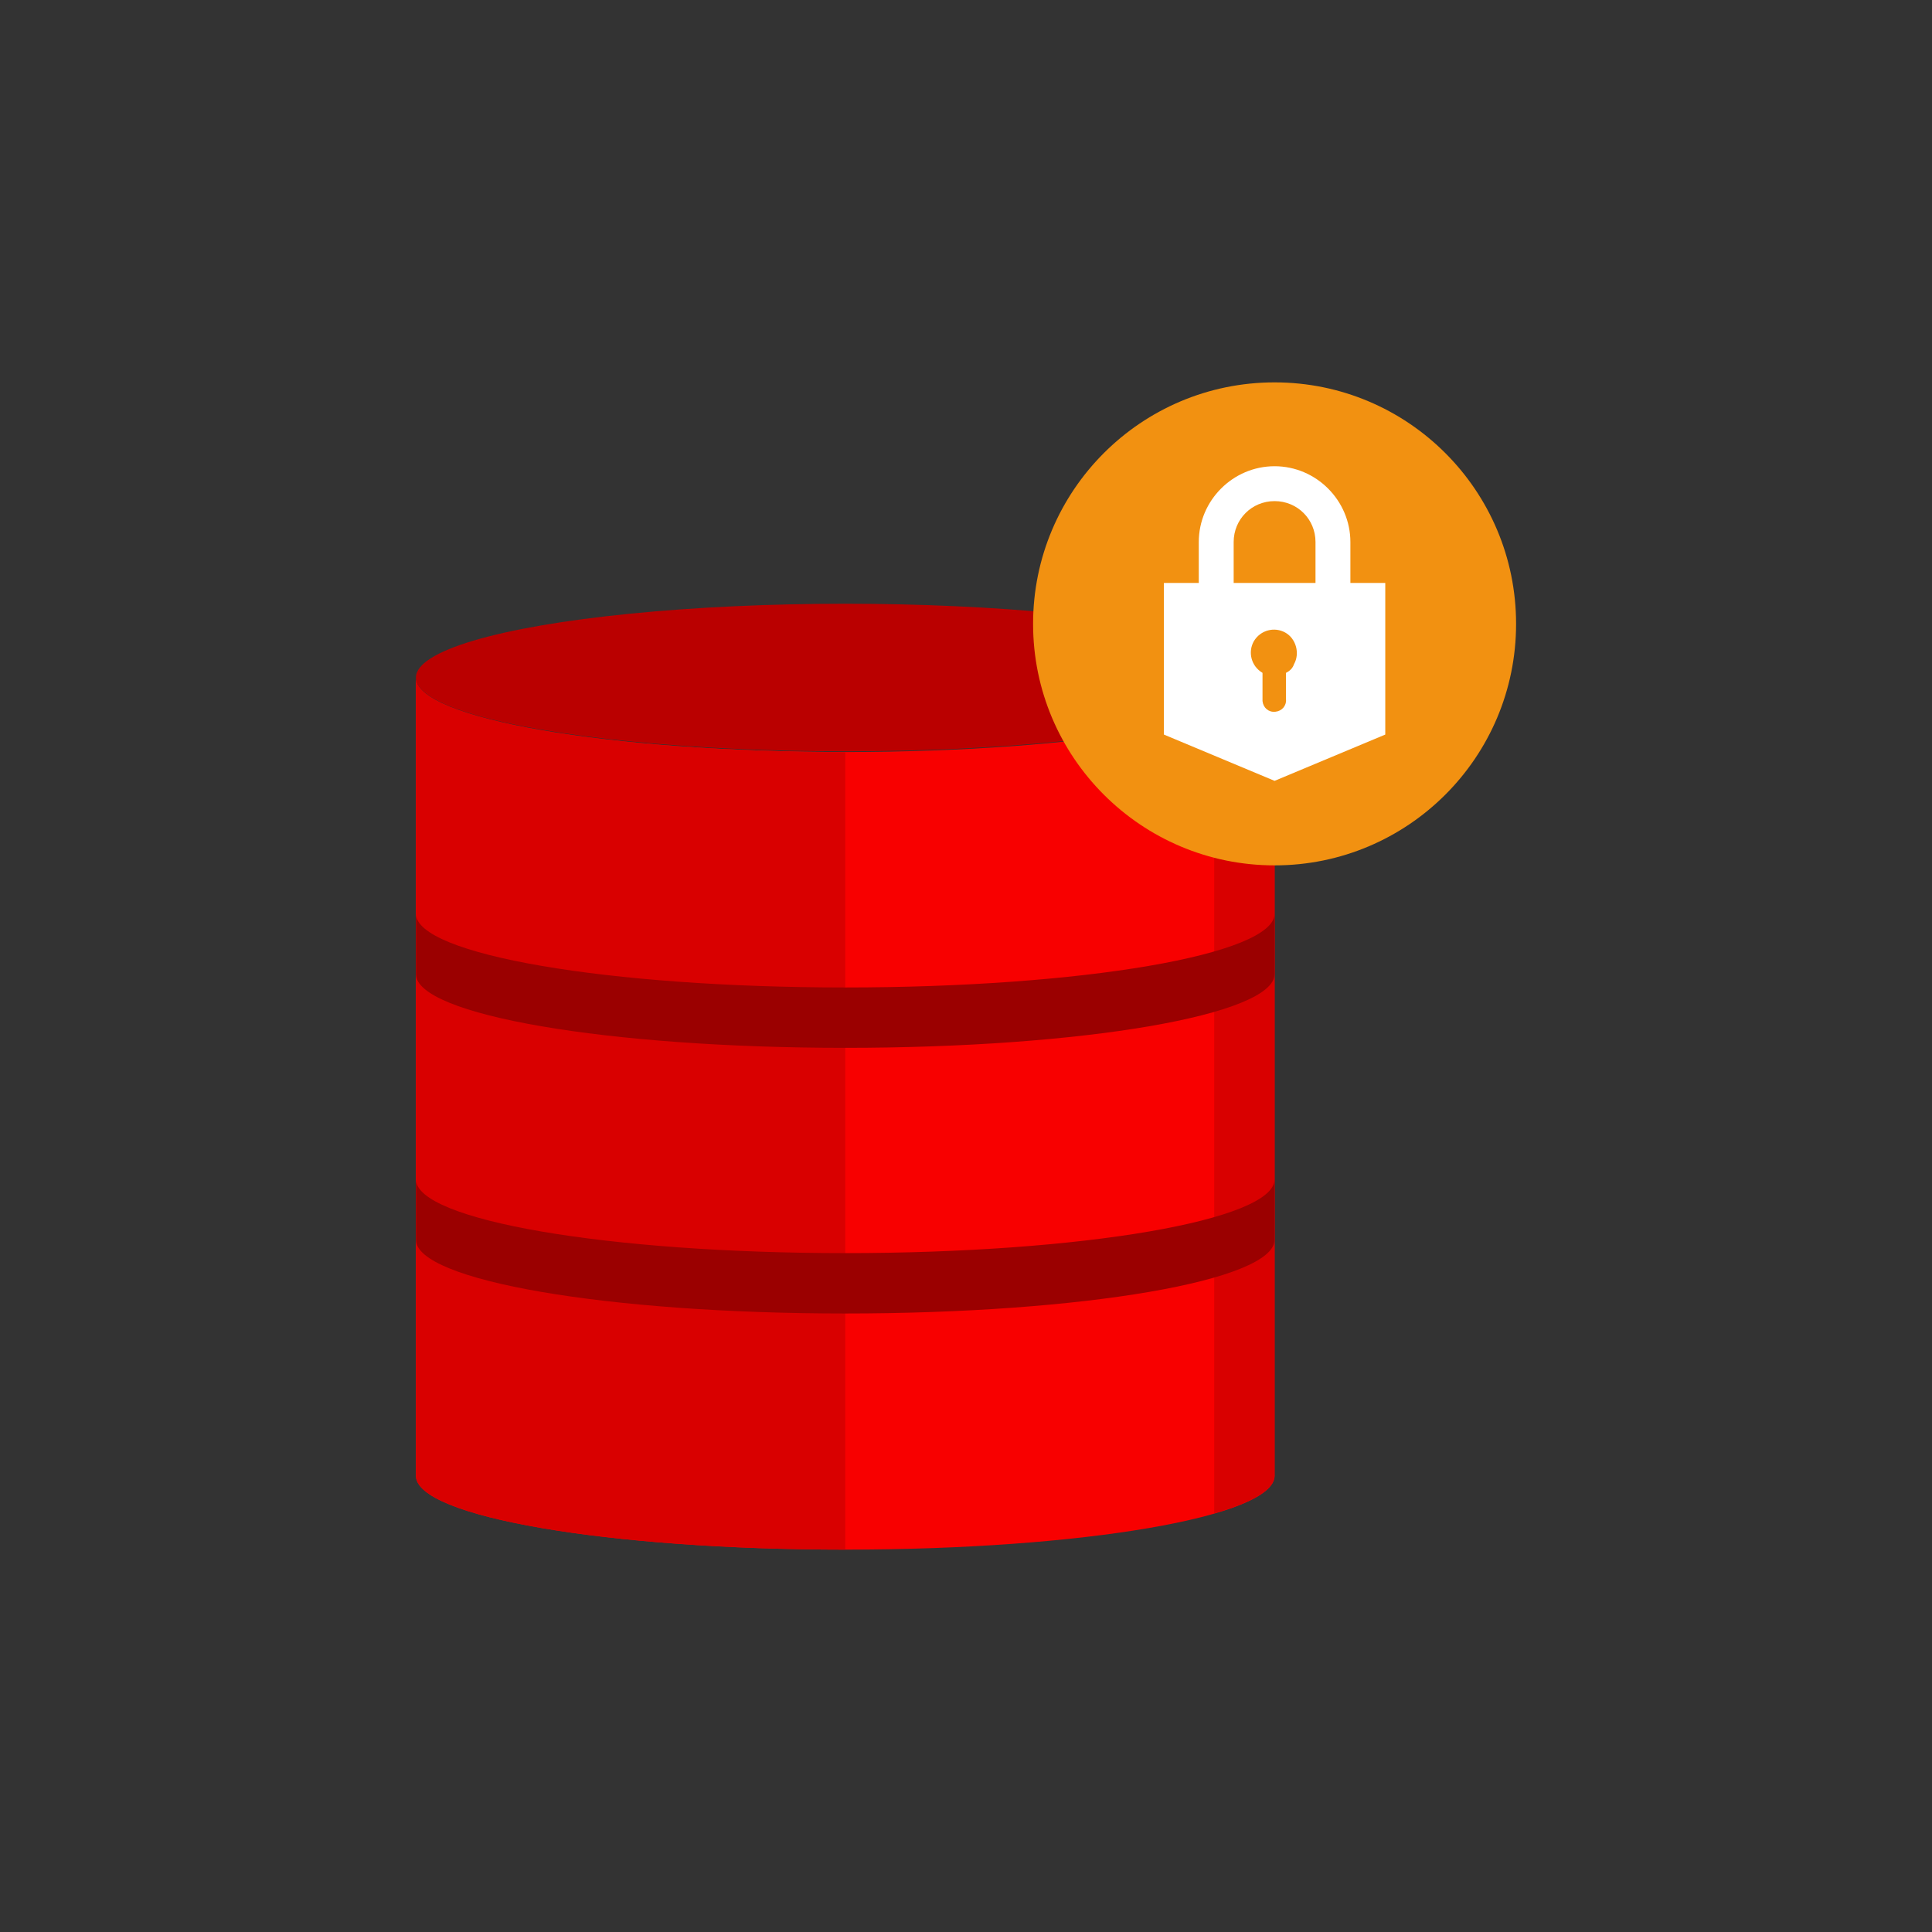
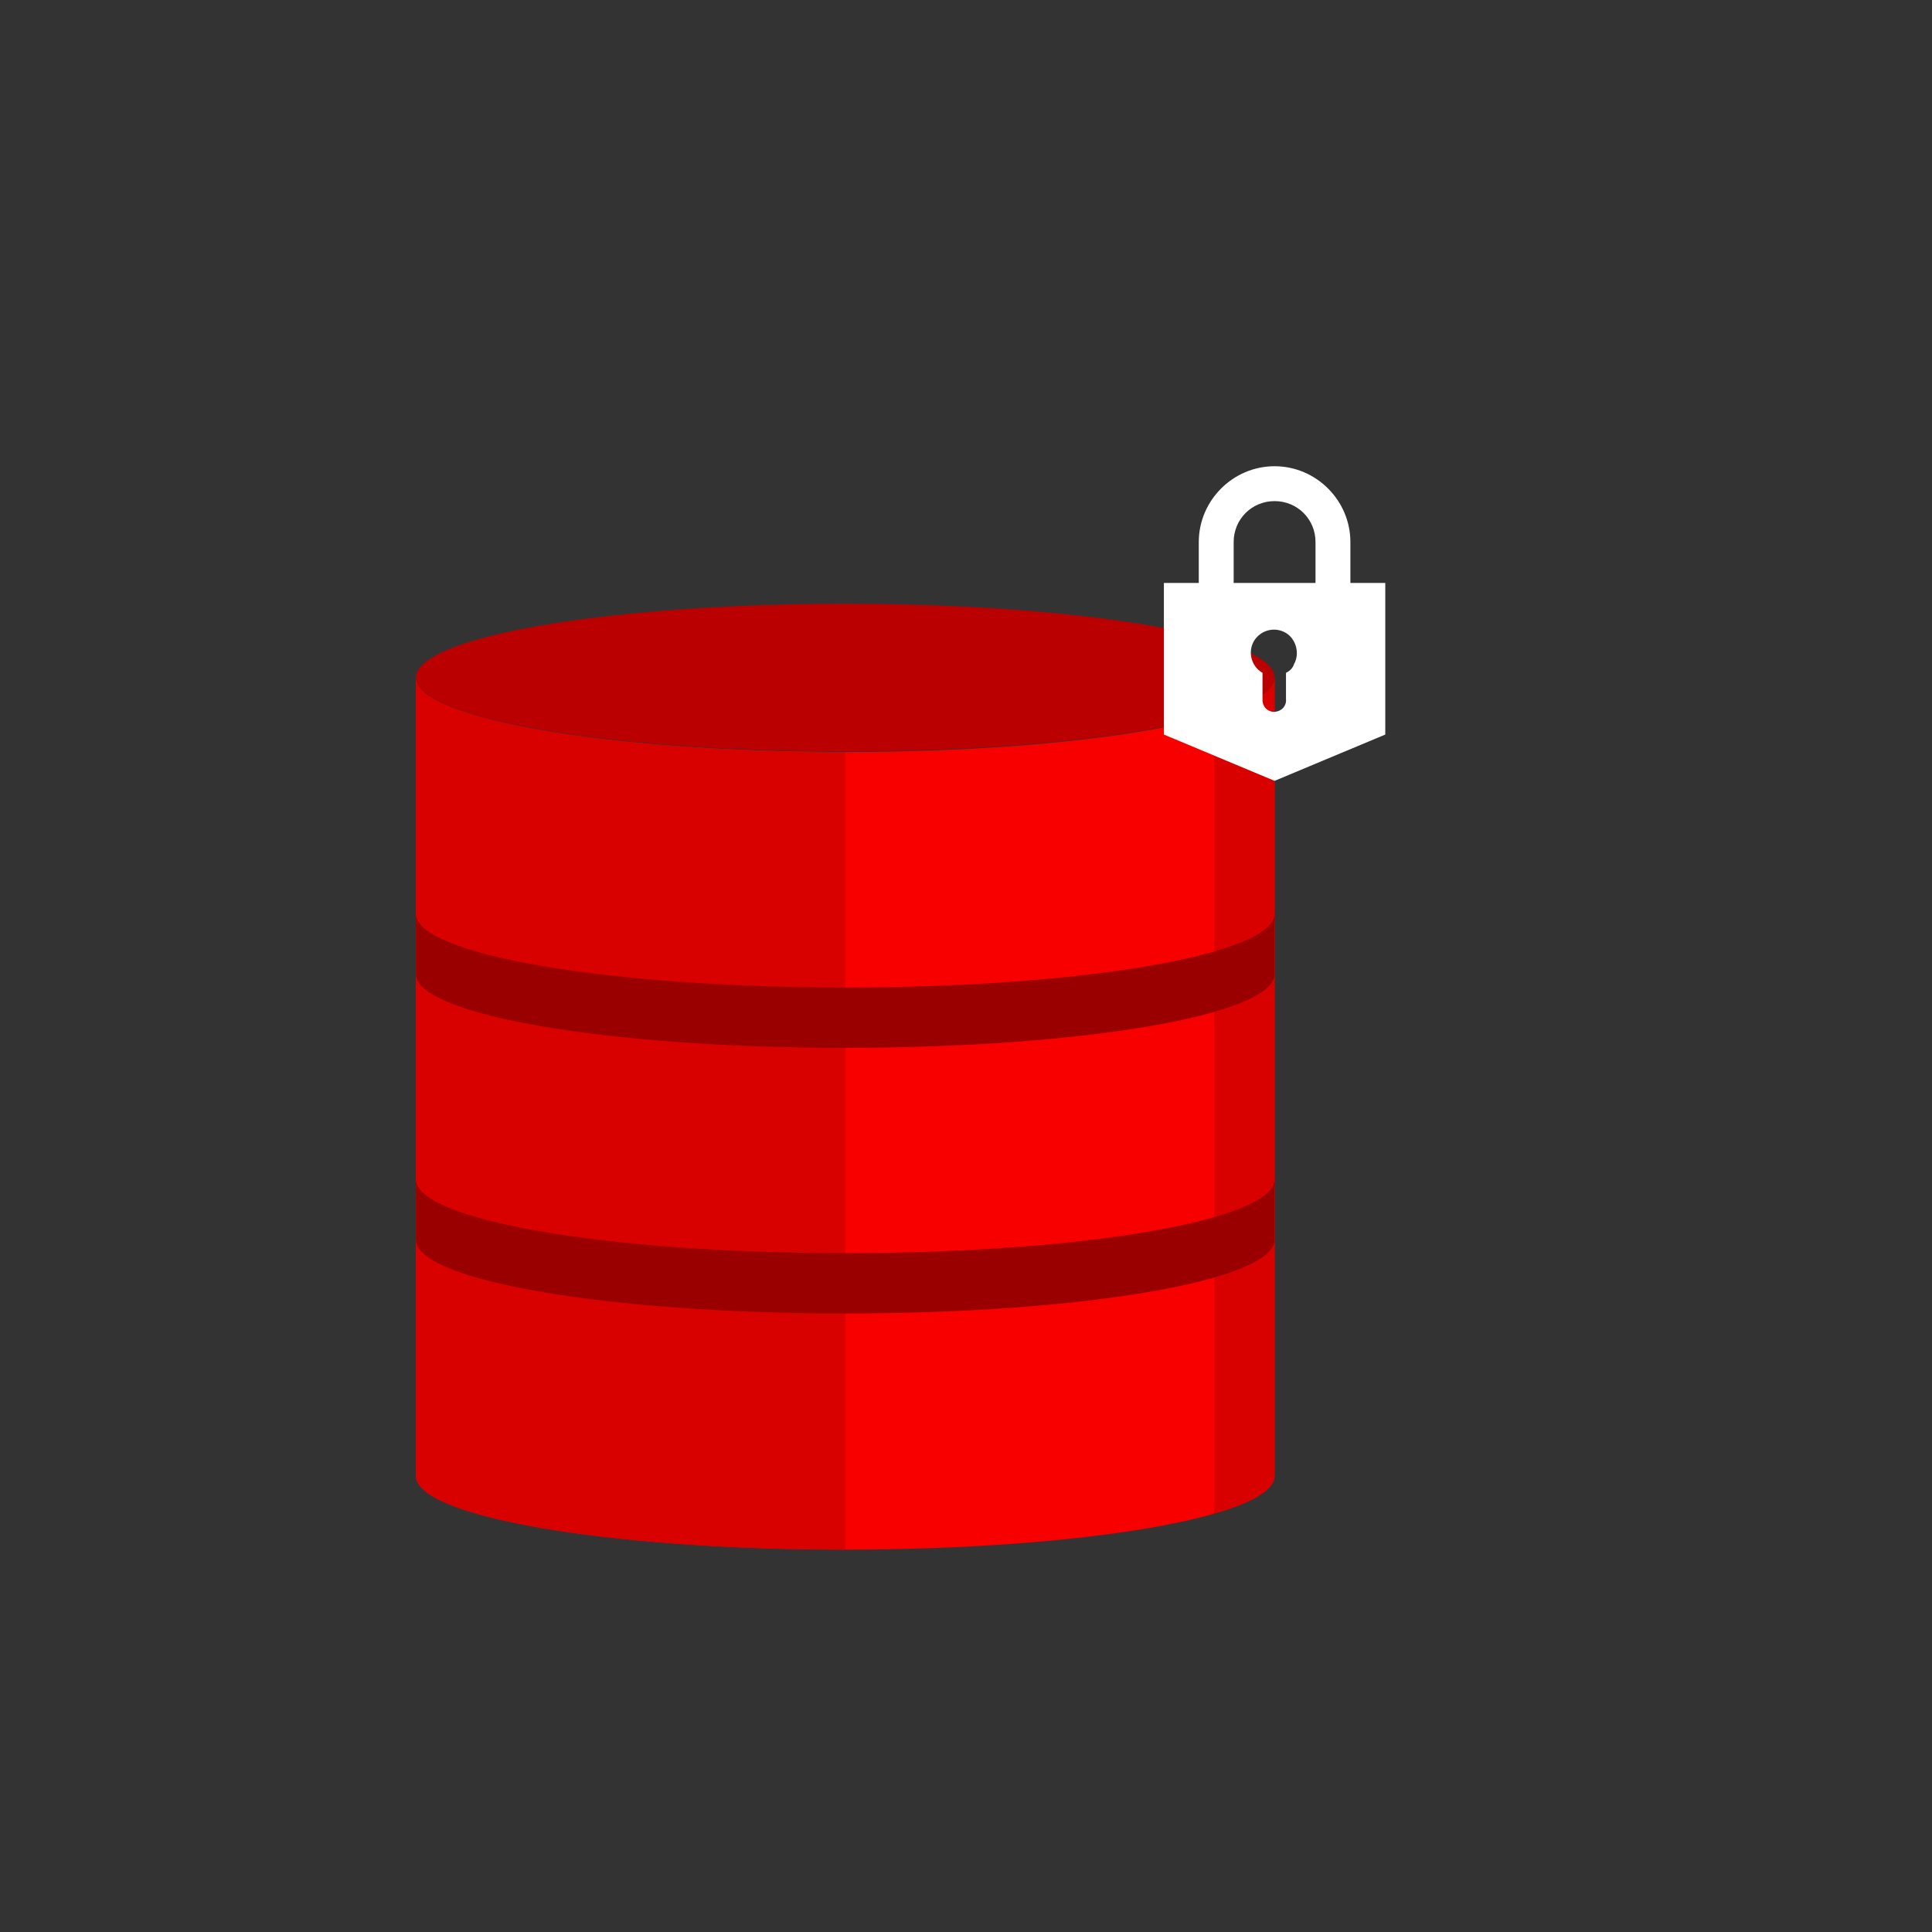
<svg xmlns="http://www.w3.org/2000/svg" version="1.1" id="Icons" x="0px" y="0px" viewBox="0 0 288 288" style="enable-background:new 0 0 288 288;" xml:space="preserve">
  <rect x="0" y="0" width="288" height="288" fill="#333333" stroke="none" />
  <style type="text/css">
	.st0{fill:none;}
	.st1{fill:#F80000;}
	.st2{fill:#D90000;}
	.st3{fill:#BA0000;}
	.st4{fill:#9B0000;}
	.st5{fill:#F29111;}
	.st6{fill:#FFFFFF;}
</style>
  <title>OCIC_Technology_Data-Security_Detailed</title>
  <rect class="st0" width="288" height="288" />
  <path class="st1" d="M126,112.1c-35.3,0-64-4.9-64-11V220c0,6.1,28.7,11,64,11s64-4.9,64-11V101C190,107.1,161.4,112.1,126,112.1z" />
  <path class="st2" d="M62,101v119c0,6.1,28.7,11,64,11V112.1C90.7,112.1,62,107.1,62,101z" />
-   <path class="st2" d="M181,106.7v118.9c5.7-1.6,9-3.6,9-5.6V101C190,103.1,186.7,105,181,106.7z" />
+   <path class="st2" d="M181,106.7v118.9c5.7-1.6,9-3.6,9-5.6V101C190,103.1,186.7,105,181,106.7" />
  <ellipse class="st3" cx="126" cy="101" rx="64" ry="11" />
  <path class="st4" d="M62,175.8c0,6.1,28.7,11,64,11s64-4.9,64-11v9c0,6.1-28.6,11-64,11s-64-4.9-64-11V175.8z" />
  <path class="st4" d="M62,136.2c0,6.1,28.7,11,64,11s64-4.9,64-11v9c0,6.1-28.6,11-64,11s-64-4.9-64-11V136.2z" />
-   <circle class="st5" cx="190" cy="93" r="36" />
  <path class="st6" d="M201.3,86.9v-6.1c0-6.2-5.1-11.3-11.3-11.3c-6.2,0-11.3,5.1-11.3,11.3v6.1h-5.2v22.6l16.5,6.9l16.5-6.9V86.9  H201.3z M191.7,100.3v3.9c0.1,1-0.6,1.8-1.6,1.9c-1,0.1-1.8-0.6-1.9-1.6c0-0.1,0-0.2,0-0.3v-3.9c-1.7-1-2.2-3.1-1.3-4.7  c1-1.7,3.1-2.2,4.7-1.3s2.2,3.1,1.3,4.7C192.7,99.6,192.3,100,191.7,100.3z M196.1,86.9h-12.2v-6.1c0-3.4,2.7-6.1,6.1-6.1  s6.1,2.7,6.1,6.1L196.1,86.9z" />
</svg>